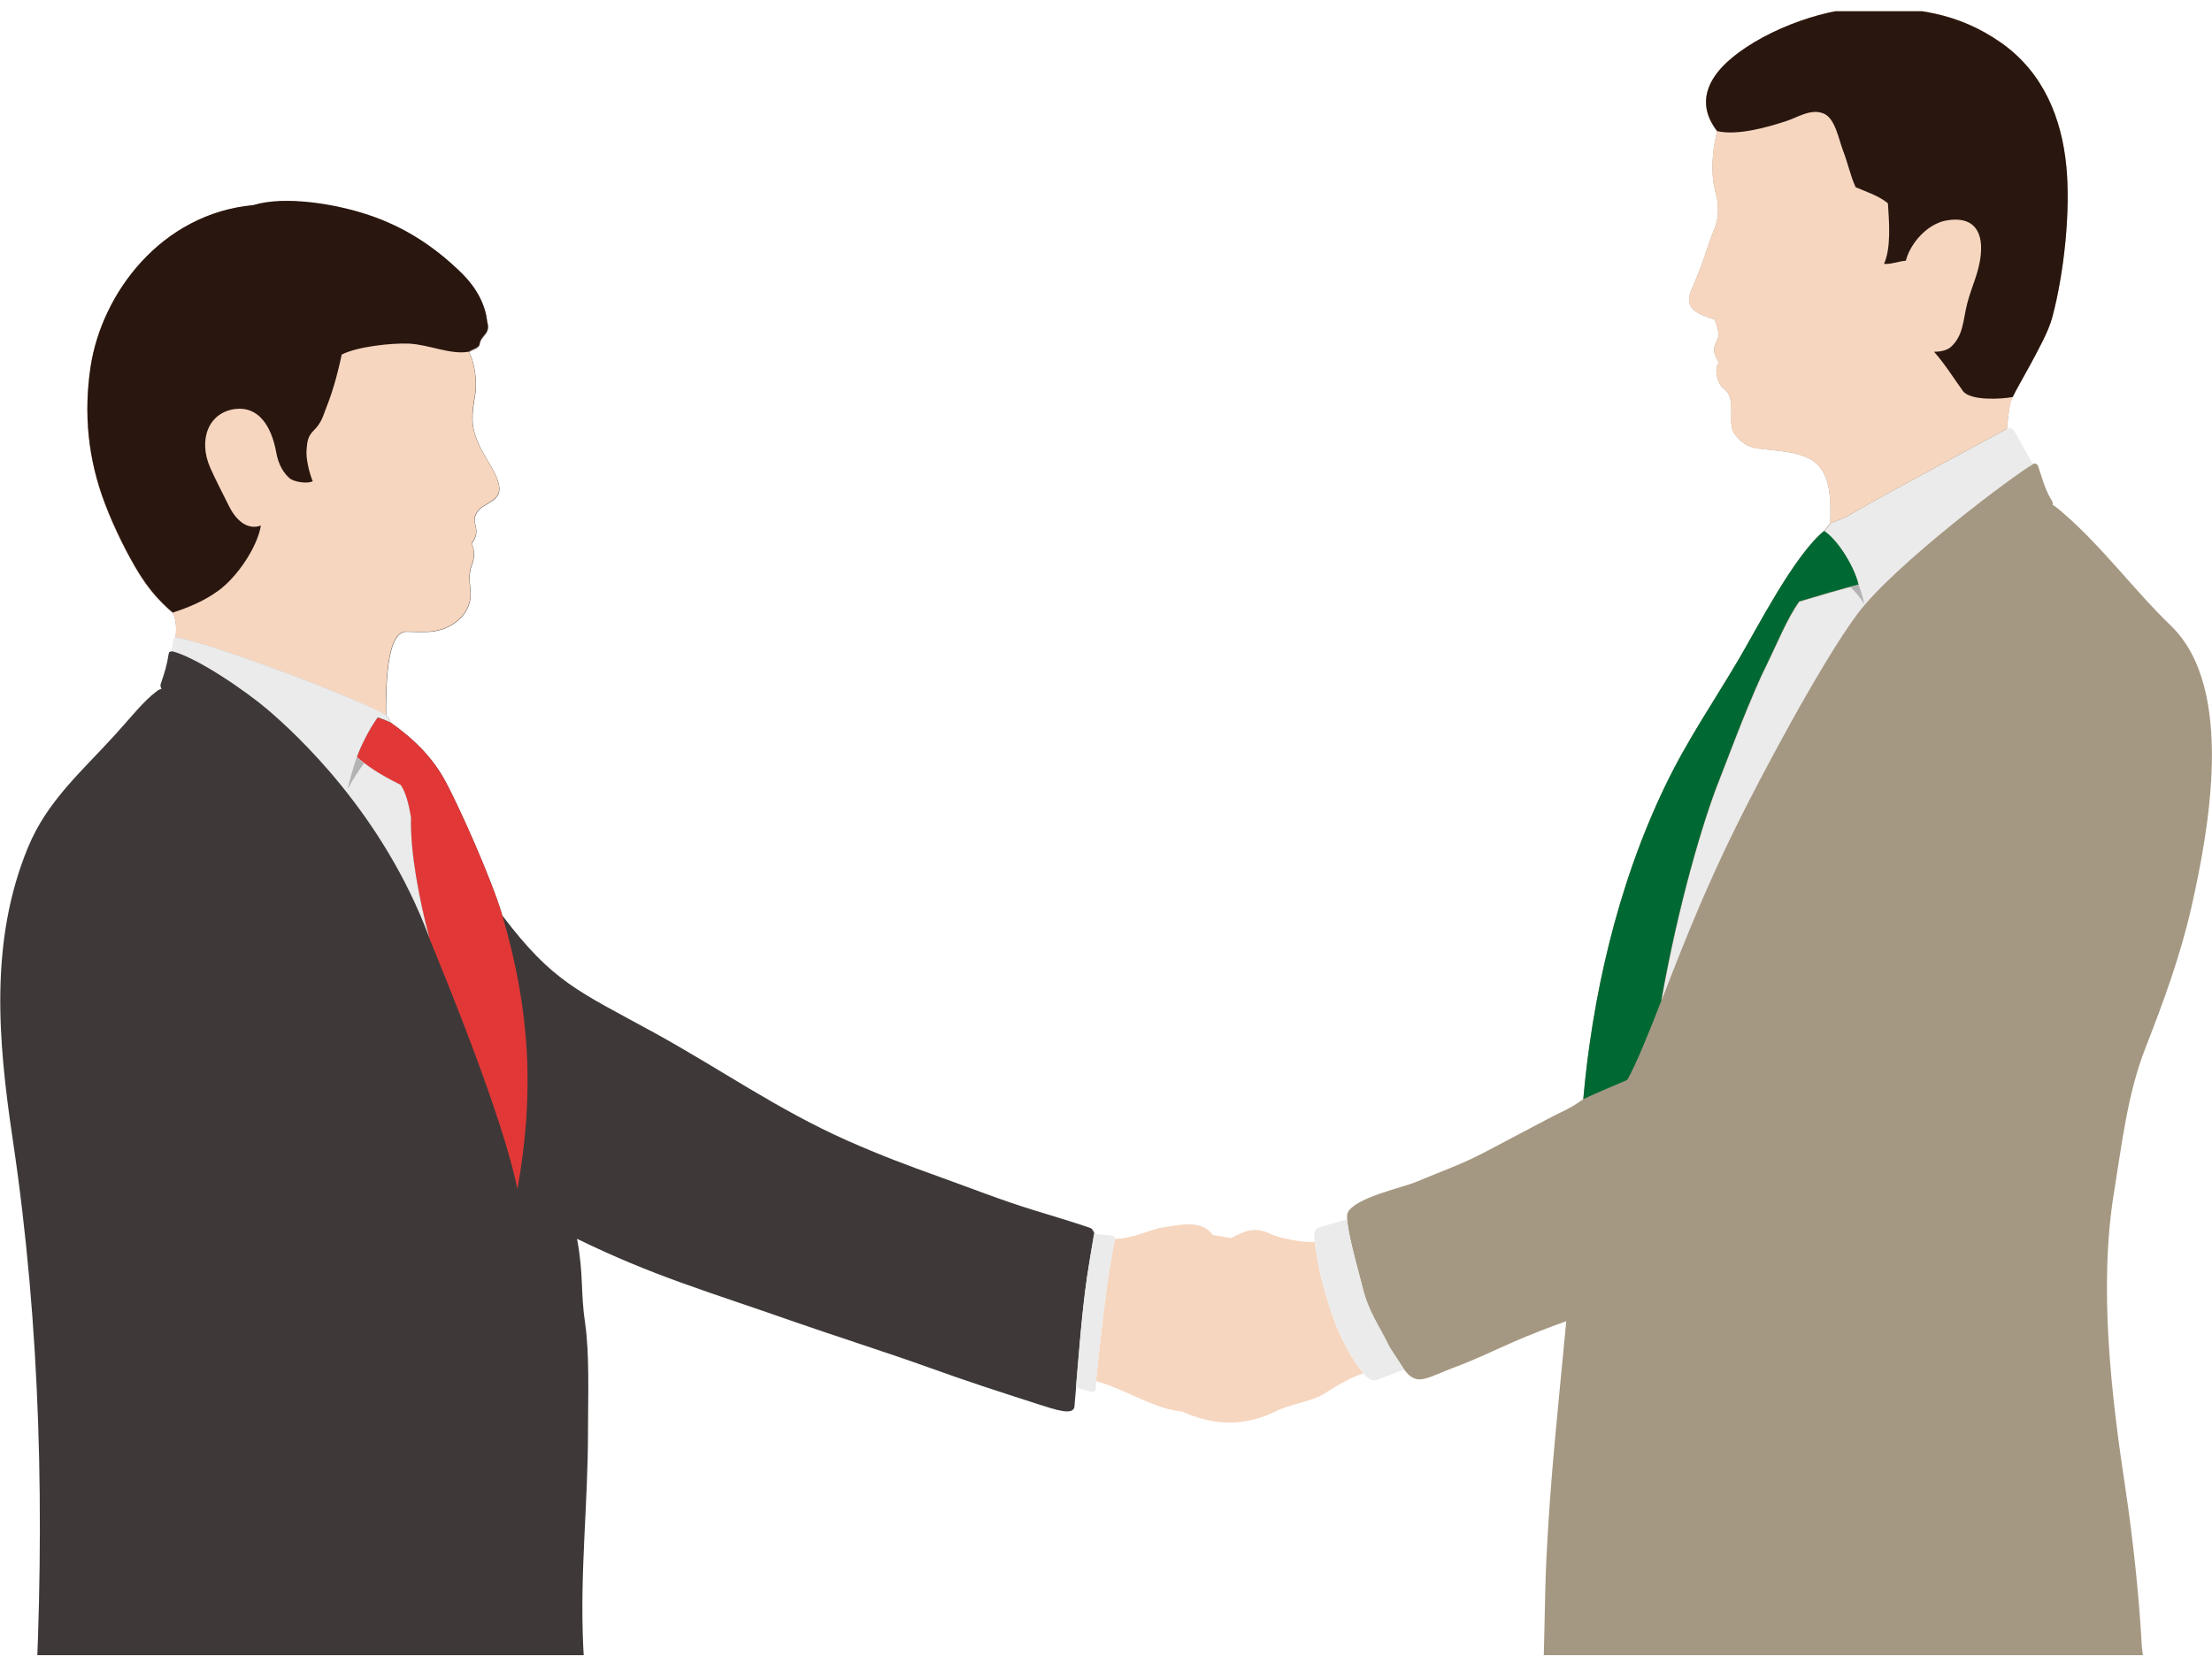
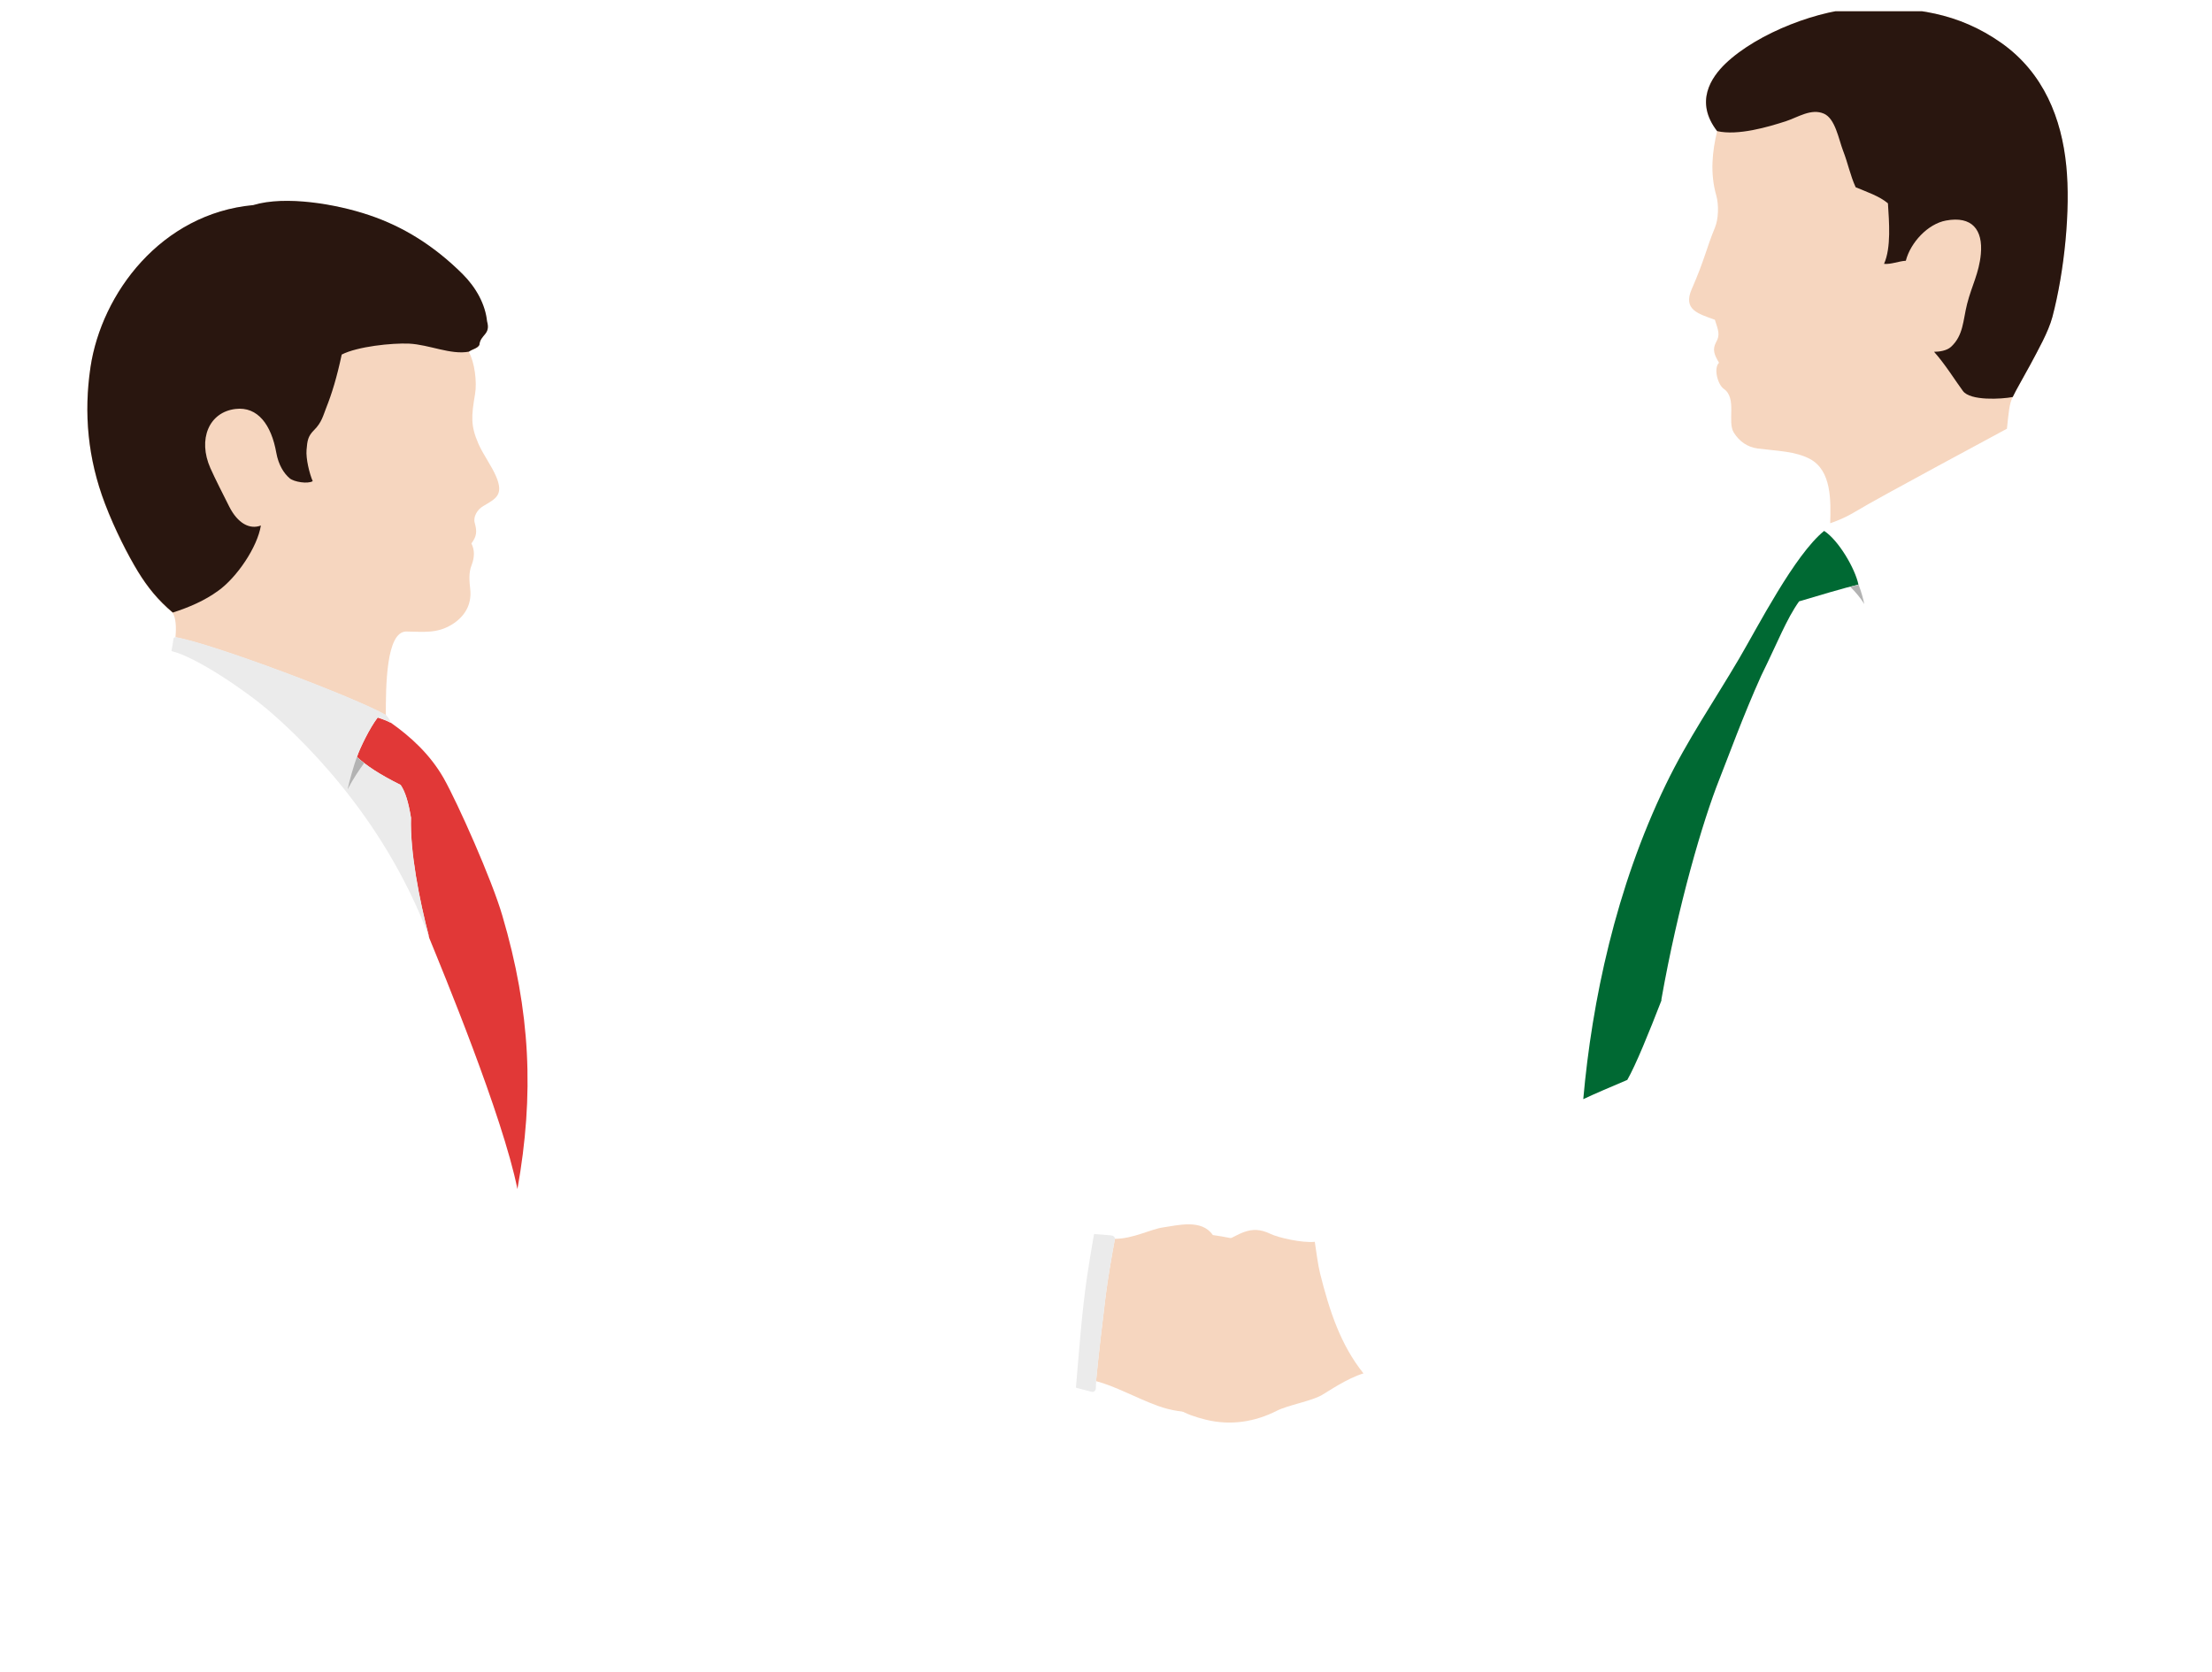
<svg xmlns="http://www.w3.org/2000/svg" width="123" height="93" viewBox="0 0 123 93" fill="none">
  <g clip-path="url(#clip0_169_5644)">
    <g clip-path="url(#clip1_169_5644)">
-       <path d="M21.468 39.781C21.588 39.872 21.721 40.109 21.721 40.186C22.814 40.955 23.907 41.933 24.672 43.281C25.45 44.657 27.356 48.939 27.931 50.916C30.748 54.625 32.108 55.093 36.377 57.433C40.049 59.452 43.259 61.722 47.1 63.427C49.014 64.272 50.38 64.782 52.343 65.488C53.885 66.04 55.742 66.773 57.508 67.311C57.95 67.451 59.681 67.96 60.634 68.296C60.725 68.324 60.859 68.533 60.845 68.61C60.705 69.434 60.529 70.475 60.452 71.006C60.109 73.395 59.947 75.994 59.744 78.236C59.681 78.739 58.686 78.404 57.775 78.11C55.385 77.342 53.85 76.846 51.677 76.064C49.546 75.295 46.315 74.261 44.156 73.507C39.257 71.788 36.355 70.978 32.087 68.897C32.459 70.88 32.276 71.837 32.535 73.584C32.788 75.323 32.697 77.67 32.697 79.514C32.697 83.748 32.241 87.345 32.43 91.557C32.564 94.526 33.047 98.913 33.335 101.749C33.482 103.237 33.173 103.572 31.779 103.838C30.615 104.061 29.199 104.481 27.91 104.802C27.482 107.212 26.76 110.977 26.634 113.708C26.494 116.649 26.136 119.625 25.996 122.65C25.828 126.017 24.854 129.216 24.419 132.527C24.027 135.51 24.377 138.563 24.23 141.594C23.985 146.596 23.578 151.535 23.578 156.564C23.578 158.709 23.473 159.456 23.473 161.601C23.473 163.452 23.536 165.031 23.915 166.546L22.772 167.007C22.772 167.007 25.267 168.328 26.368 168.775C27.819 169.369 30.846 170.647 32.564 171.08C34.337 171.52 35.115 172.33 35.423 173.86C35.795 173.958 35.683 174.824 35.115 174.936C34.435 175.076 33.187 175.25 32.129 175.25C30.195 175.25 26.122 175.139 24.51 175.139C22.898 175.139 20.431 174.873 18.686 174.286L18.469 175.25H14.712C13.527 175.25 12.111 174.796 10.927 174.049L10.633 174.929L5.103 174.873C4.906 174.426 4.85 173.937 4.731 173.176C4.051 171.751 3.659 169.04 4.64 167.636C4.212 163.934 4.318 162.635 4.374 161.552C4.682 155.705 4.836 149.858 4.577 144.018C4.009 131.493 5.166 117.46 5.166 105.053C3.701 104.823 0.932 104.453 1.086 102.804C1.192 101.679 1.598 99.982 1.675 99.116C1.773 98.11 1.892 96.112 1.942 95.099C2.495 84.376 2.278 73.849 0.701 63.322C-0.105 57.901 -0.596 52.341 1.556 47.13C2.621 44.545 4.521 42.931 6.392 40.871C7.289 39.886 7.962 39.013 8.691 38.461C8.747 38.419 8.824 38.342 8.985 38.314C8.915 38.216 8.915 38.091 8.936 38.042C9.147 37.42 9.28 37.015 9.378 36.372C9.399 36.253 9.434 36.225 9.532 36.239C9.714 35.974 9.749 35.73 9.77 35.464C9.827 34.87 9.792 34.388 9.616 34.095C8.803 33.41 8.222 32.698 7.682 31.818C7.135 30.924 6.392 29.485 5.845 28.038C4.892 25.524 4.661 23.002 5.039 20.452C5.656 16.324 8.978 11.902 14.088 11.434C15.882 10.889 18.721 11.378 20.536 11.993C22.471 12.649 24.167 13.718 25.723 15.262C26.48 16.017 26.991 16.946 27.09 17.896C27.307 18.657 26.718 18.615 26.662 19.216C26.536 19.418 26.284 19.439 26.08 19.586C26.41 20.152 26.543 21.277 26.431 21.919C26.221 23.163 26.178 23.694 26.62 24.699C26.907 25.342 27.356 25.929 27.608 26.53C28.029 27.535 27.594 27.745 26.886 28.157C26.55 28.353 26.319 28.758 26.41 29.086C26.55 29.582 26.522 29.834 26.227 30.239C26.41 30.595 26.41 31.007 26.235 31.454C26.066 31.873 26.115 32.342 26.164 32.81C26.248 33.655 25.842 34.304 25.169 34.731C24.314 35.269 23.55 35.143 22.604 35.136C21.475 35.136 21.468 38.23 21.468 39.795V39.781Z" fill="#3E3938" />
      <path d="M60.943 76.818C61.104 75.177 61.265 73.808 61.475 72.089C61.581 71.223 61.833 69.735 61.994 68.897C63.01 68.897 63.978 68.359 64.679 68.261C65.513 68.142 66.823 67.786 67.44 68.687C68.765 68.883 69.991 69.106 70.454 70.14C70.608 70.483 70.734 71.125 70.265 71.67C70.811 71.998 71.162 73.158 70.601 73.71C71.001 74.29 70.601 75.505 69.963 76.008C70.145 76.406 70.026 76.539 69.921 76.881C69.746 77.461 68.863 77.796 67.91 78.201C67.111 78.516 65.94 78.746 64.384 78.188C63.221 77.768 61.98 77.07 60.936 76.811L60.943 76.818Z" fill="#F6D6BF" />
      <path d="M21.714 40.193C21.524 40.088 21.244 39.984 20.999 39.907C20.557 40.48 20.011 41.604 19.842 42.107C20.382 42.589 21.069 43.057 22.274 43.658C22.534 44.042 22.709 44.622 22.849 45.481C22.793 47.367 23.298 50.008 23.866 52.159C24.587 53.927 27.952 62.044 28.772 66.13C29.711 60.877 29.508 56.26 27.931 50.916C27.356 48.939 25.45 44.657 24.672 43.281C23.907 41.94 22.814 40.955 21.721 40.186L21.714 40.193Z" fill="#E13837" />
      <path d="M9.756 35.45C9.812 34.857 9.777 34.375 9.602 34.081C8.789 33.397 8.207 32.684 7.668 31.804C7.121 30.91 6.378 29.471 5.831 28.025C4.878 25.51 4.647 22.988 5.025 20.439C5.642 16.31 8.964 11.888 14.074 11.42C15.868 10.876 18.707 11.364 20.522 11.979C22.457 12.636 24.153 13.705 25.709 15.248C26.466 16.003 26.977 16.932 27.076 17.882C27.293 18.643 26.704 18.601 26.648 19.202C26.522 19.405 26.27 19.426 26.066 19.572C26.396 20.138 26.529 21.263 26.417 21.906C26.206 23.149 26.164 23.68 26.606 24.686C26.893 25.328 27.342 25.915 27.594 26.516C28.015 27.522 27.58 27.731 26.872 28.144C26.536 28.339 26.305 28.744 26.396 29.073C26.536 29.569 26.508 29.82 26.213 30.225C26.396 30.581 26.396 30.994 26.22 31.441C26.052 31.86 26.101 32.328 26.15 32.796C26.235 33.641 25.828 34.291 25.155 34.717C24.3 35.255 23.536 35.129 22.59 35.122C21.461 35.122 21.454 38.217 21.454 39.781C19.744 38.789 11.782 35.793 9.742 35.443L9.756 35.45Z" fill="#F6D6BF" />
      <path d="M14.508 29.226C13.885 29.464 13.219 29.107 12.749 28.178C12.441 27.571 11.936 26.572 11.698 26.034C10.99 24.434 11.614 22.918 13.1 22.744C14.333 22.597 15.09 23.631 15.364 25.182C15.483 25.845 15.777 26.32 16.107 26.6C16.345 26.802 17.109 26.928 17.389 26.76C17.207 26.341 17.004 25.51 17.046 25.021C17.088 24.497 17.123 24.259 17.473 23.91C17.887 23.498 17.971 23.107 18.139 22.681C18.448 21.905 18.728 21.004 19.001 19.719C19.87 19.272 21.784 19.069 22.751 19.111C23.872 19.167 25.064 19.747 26.073 19.558C26.284 19.405 26.529 19.391 26.655 19.188C26.711 18.587 27.3 18.622 27.083 17.868C26.984 16.911 26.466 15.982 25.716 15.234C24.16 13.691 22.464 12.615 20.529 11.965C18.714 11.35 15.875 10.861 14.081 11.406C8.971 11.881 5.649 16.303 5.032 20.424C4.654 22.974 4.878 25.496 5.838 28.011C6.385 29.45 7.128 30.896 7.675 31.79C8.214 32.67 8.796 33.383 9.609 34.067C10.499 33.781 11.376 33.41 12.139 32.852C13.163 32.118 14.312 30.442 14.508 29.219V29.226Z" fill="#29160F" />
      <path d="M60.817 68.722C60.684 69.525 60.515 70.504 60.445 71.006C60.151 73.025 59.997 75.198 59.828 77.175C59.828 77.175 60.557 77.37 60.697 77.405C60.838 77.44 60.936 77.328 60.936 77.21C60.936 77.091 60.95 76.818 60.95 76.818C61.111 75.177 61.272 73.808 61.483 72.089C61.588 71.223 61.84 69.735 62.001 68.897C61.987 68.799 61.931 68.729 61.798 68.708C61.658 68.687 60.838 68.631 60.838 68.631L60.824 68.722H60.817Z" fill="#EBEBEB" />
      <path d="M21.468 39.781C21.588 39.872 21.721 40.109 21.721 40.186C21.532 40.081 21.251 39.977 21.006 39.9C20.564 40.473 20.017 41.597 19.849 42.1C20.389 42.582 21.076 43.05 22.281 43.651C22.541 44.035 22.716 44.615 22.856 45.474C22.8 47.36 23.305 50.001 23.872 52.152C21.293 45.202 16.394 40.752 14.852 39.439C13.71 38.468 10.927 36.533 9.532 36.211C9.567 36.023 9.616 35.792 9.644 35.541C9.644 35.478 9.7 35.436 9.777 35.436C11.817 35.785 19.772 38.782 21.489 39.774L21.468 39.781Z" fill="#EBEBEB" />
      <path d="M20.249 42.436C19.983 42.806 19.625 43.323 19.331 43.896C19.422 43.428 19.702 42.485 19.842 42.107C19.968 42.219 20.102 42.324 20.242 42.436H20.249Z" fill="#B3B3B3" />
-       <path d="M78.08 76.168C78.795 77.146 79.32 76.622 80.932 76.022C82.166 75.561 82.979 75.141 84.234 74.597C84.962 74.282 86.168 73.8 87.093 73.479C86.609 78.613 86.21 82.148 85.986 86.73C85.881 88.959 85.902 91.278 85.782 93.471C85.733 94.519 85.74 95.63 85.79 96.685C85.867 98.249 86.091 98.592 87.885 98.452C87.191 104.208 87.43 113.024 88.243 118.808C89.112 124.997 89.89 131.277 90.465 137.494C90.71 140.148 90.717 142.866 91.109 145.492C91.523 148.23 92.287 150.752 92.56 153.511C92.777 155.684 92.882 163.2 92.826 166.113C93.191 166.295 93.66 166.274 94.172 166.428C92.882 166.91 92.091 167.636 90.801 168.167C89.511 168.698 87.058 169.592 84.78 170.137C82.692 170.633 81.037 171.597 80.666 173.05C80.603 173.308 80.687 173.846 80.82 174.167C80.294 174.405 80.491 175.013 80.834 175.048C81.304 175.097 82.797 175.117 83.434 175.117H90.198C91.383 175.117 94.291 174.761 96.191 173.965L96.429 175.439H106.305C107.917 175.439 110.37 174.74 111.631 174.049L111.996 175.334L117.505 175.264C117.505 175.264 117.82 173.56 117.961 172.491C118.809 171.352 118.437 169.313 118.234 168.376H119.832C119.832 168.376 119.832 157.78 119.187 149.97C118.549 142.16 116.72 128.035 116.18 120.757C115.641 113.478 116.356 106.017 115.872 97.188C116.916 96.782 118.689 96.335 119.215 95.225C119.664 94.275 119.138 92.409 119.089 91.411C118.942 88.721 118.591 85.48 118.199 82.874C117.4 77.621 116.692 71.614 117.547 66.34C117.982 63.678 118.297 60.856 119.285 58.32C120.295 55.743 121.248 53.144 121.858 50.441C122.797 46.27 124.318 38.3 120.736 34.821C118.626 32.782 116.916 30.427 114.743 28.548C114.533 28.367 114.386 28.234 114.134 28.066C114.176 27.983 114.12 27.871 114.022 27.724C113.692 27.158 113.482 26.355 113.328 25.915C113.286 25.817 113.152 25.733 113.047 25.803C112.248 25.593 111.996 24.678 111.596 23.833C111.702 22.855 111.723 22.485 111.912 22.073C112.073 21.724 112.536 20.934 112.893 20.271C113.314 19.474 113.895 18.461 114.12 17.616C114.786 15.094 115.136 11.65 114.891 9.213C114.631 6.593 113.643 4.05 111.281 2.381C108.849 0.676 106.431 0.404 103.641 0.446C101.23 0.488 97.74 1.822 95.945 3.54C95.153 4.302 94.221 5.664 95.483 7.292C95.21 8.423 95.083 9.639 95.434 10.868C95.588 11.413 95.553 12.188 95.364 12.649C94.873 13.837 94.803 14.403 94.067 16.086C93.569 17.232 94.439 17.448 95.357 17.784C95.56 18.405 95.651 18.629 95.427 19.027C95.203 19.446 95.322 19.726 95.588 20.173C95.273 20.48 95.511 21.388 95.854 21.626C96.604 22.15 96.03 23.449 96.408 24.057C96.723 24.56 97.172 24.867 97.74 24.944C98.861 25.084 99.835 25.098 100.641 25.524C101.854 26.173 101.805 27.85 101.77 29.1C101.665 29.226 101.553 29.373 101.433 29.526C99.779 30.854 97.74 34.87 96.695 36.645C95.301 39.006 93.843 41.115 92.63 43.63C89.848 49.379 88.523 55.666 88.039 61.129C87.128 61.771 87.282 61.576 85.572 62.491C84.556 63.036 83.757 63.441 82.593 64.062C81.353 64.726 80.049 65.18 78.725 65.739C77.996 66.046 75.325 66.612 74.94 67.443C74.715 67.932 75.585 70.845 75.746 71.537C76.061 72.899 76.664 73.689 77.274 74.932C77.309 75.002 78.038 76.105 78.073 76.168H78.08Z" fill="#A59882" />
      <path d="M75.809 76.371C74.547 74.792 73.93 72.92 73.405 70.824C73.278 70.314 73.194 69.595 73.11 69.064C72.416 69.134 71.099 68.84 70.65 68.624C69.501 68.065 68.905 68.694 67.861 69.148C67.076 69.483 65.485 69.434 64.735 69.937C63.901 70.503 63.375 71.355 63.971 72.396C63.144 72.703 63.144 74.079 64.013 74.862C63.634 75.211 63.964 76.769 64.728 77.174C64.861 78.243 65.926 78.676 67.048 78.955C68.442 79.298 69.788 79.074 71.001 78.459C71.617 78.145 72.907 77.928 73.503 77.586C73.867 77.377 74.891 76.664 75.823 76.378L75.809 76.371Z" fill="#F6D6BF" />
-       <path d="M101.777 29.107C102.268 28.939 102.744 28.723 103.158 28.471C104.475 27.668 111.449 23.945 111.596 23.854C111.744 23.763 111.919 23.805 112.024 24.001C112.129 24.196 113.047 25.824 113.047 25.824C112.199 26.257 105.316 31.398 103.263 34.171C101.209 36.945 97.789 43.42 96.548 45.942C95.027 49.036 93.969 51.551 92.392 55.638C93.331 50.322 94.698 45.676 95.616 43.378C96.107 42.135 96.927 39.872 97.943 37.615C98.882 35.708 99.338 34.486 100.053 33.473C100.929 33.2 102.653 32.691 103.354 32.537C103.165 31.65 102.254 30.085 101.448 29.554L101.784 29.128L101.777 29.107Z" fill="#EBEBEB" />
      <path d="M111.596 23.847C111.702 22.869 111.723 22.499 111.912 22.087C112.073 21.738 112.536 20.948 112.893 20.285C113.314 19.488 113.895 18.475 114.12 17.63C114.786 15.108 115.136 11.665 114.891 9.227C114.631 6.607 113.643 4.064 111.281 2.395C108.849 0.676 106.431 0.404 103.641 0.446C101.23 0.488 97.74 1.822 95.945 3.54C95.153 4.302 94.221 5.664 95.483 7.292C95.21 8.423 95.083 9.639 95.434 10.868C95.588 11.413 95.553 12.188 95.364 12.649C94.873 13.837 94.803 14.403 94.067 16.086C93.57 17.232 94.439 17.448 95.357 17.784C95.56 18.405 95.651 18.629 95.427 19.027C95.203 19.446 95.322 19.726 95.588 20.173C95.273 20.48 95.511 21.388 95.854 21.626C96.604 22.15 96.03 23.449 96.408 24.057C96.724 24.56 97.172 24.867 97.74 24.944C98.861 25.084 99.835 25.098 100.642 25.524C101.854 26.173 101.805 27.85 101.77 29.1C102.261 28.933 102.737 28.716 103.151 28.465C104.468 27.661 111.442 23.938 111.589 23.847H111.596Z" fill="#F6D6BF" />
      <path d="M92.392 55.624C91.691 57.433 90.955 59.243 90.486 60.06C89.658 60.409 88.614 60.856 88.039 61.129C88.523 55.673 89.848 49.379 92.63 43.63C93.843 41.122 95.308 39.006 96.695 36.645C97.74 34.87 99.786 30.861 101.433 29.526C102.239 30.05 103.151 31.615 103.34 32.509C102.639 32.67 100.922 33.18 100.039 33.445C99.324 34.458 98.868 35.681 97.929 37.588C96.913 39.844 96.1 42.1 95.602 43.351C94.691 45.649 93.317 50.301 92.378 55.61L92.392 55.624Z" fill="#006933" />
      <path d="M103.662 33.592C103.613 33.326 103.501 32.907 103.347 32.516C103.221 32.544 103.06 32.586 102.884 32.635C103.144 32.879 103.501 33.312 103.662 33.592Z" fill="#B3B3B3" />
      <path d="M108.211 12.265C109.648 12 110.272 12.768 110.146 14.13C110.047 15.192 109.641 15.884 109.382 16.904C109.15 17.819 109.185 18.65 108.484 19.293C108.246 19.509 107.819 19.565 107.545 19.565C108.169 20.264 108.716 21.158 109.15 21.744C109.557 22.303 111.302 22.199 111.919 22.08C112.08 21.73 112.543 20.941 112.9 20.277C113.321 19.481 113.902 18.468 114.127 17.623C114.793 15.101 115.143 11.658 114.898 9.22C114.638 6.6 113.65 4.057 111.288 2.388C108.849 0.676 106.431 0.404 103.641 0.446C101.23 0.488 97.74 1.822 95.945 3.54C95.153 4.302 94.221 5.664 95.483 7.292C96.639 7.557 98.322 7.061 99.31 6.74C99.976 6.523 100.712 6.013 101.419 6.321C102.05 6.593 102.24 7.739 102.485 8.381C102.758 9.08 102.884 9.757 103.186 10.414C103.781 10.665 104.503 10.903 104.98 11.308C105.043 12.328 105.169 13.767 104.763 14.675C105.155 14.71 105.569 14.528 105.975 14.501C106.235 13.488 107.202 12.447 108.211 12.265Z" fill="#29160F" />
-       <path d="M78.08 76.168C78.052 76.105 77.316 75.001 77.281 74.932C76.664 73.688 76.068 72.892 75.753 71.537C75.612 70.95 74.968 68.757 74.912 67.814C74.912 67.814 73.587 68.177 73.307 68.281C73.026 68.386 73.075 68.805 73.11 69.064C73.195 69.595 73.279 70.314 73.405 70.824C73.93 72.92 74.554 74.792 75.809 76.371C75.984 76.601 76.264 76.839 76.545 76.748C76.972 76.601 77.813 76.252 78.08 76.175V76.168Z" fill="#EBEBEB" />
    </g>
  </g>
  <defs>
    <clipPath id="clip0_169_5644">
      <rect width="123" height="91.428" fill="white" transform="translate(0 0.625)" />
    </clipPath>
    <clipPath id="clip1_169_5644">
      <rect width="123" height="175" fill="white" transform="translate(0 0.446)" />
    </clipPath>
  </defs>
</svg>